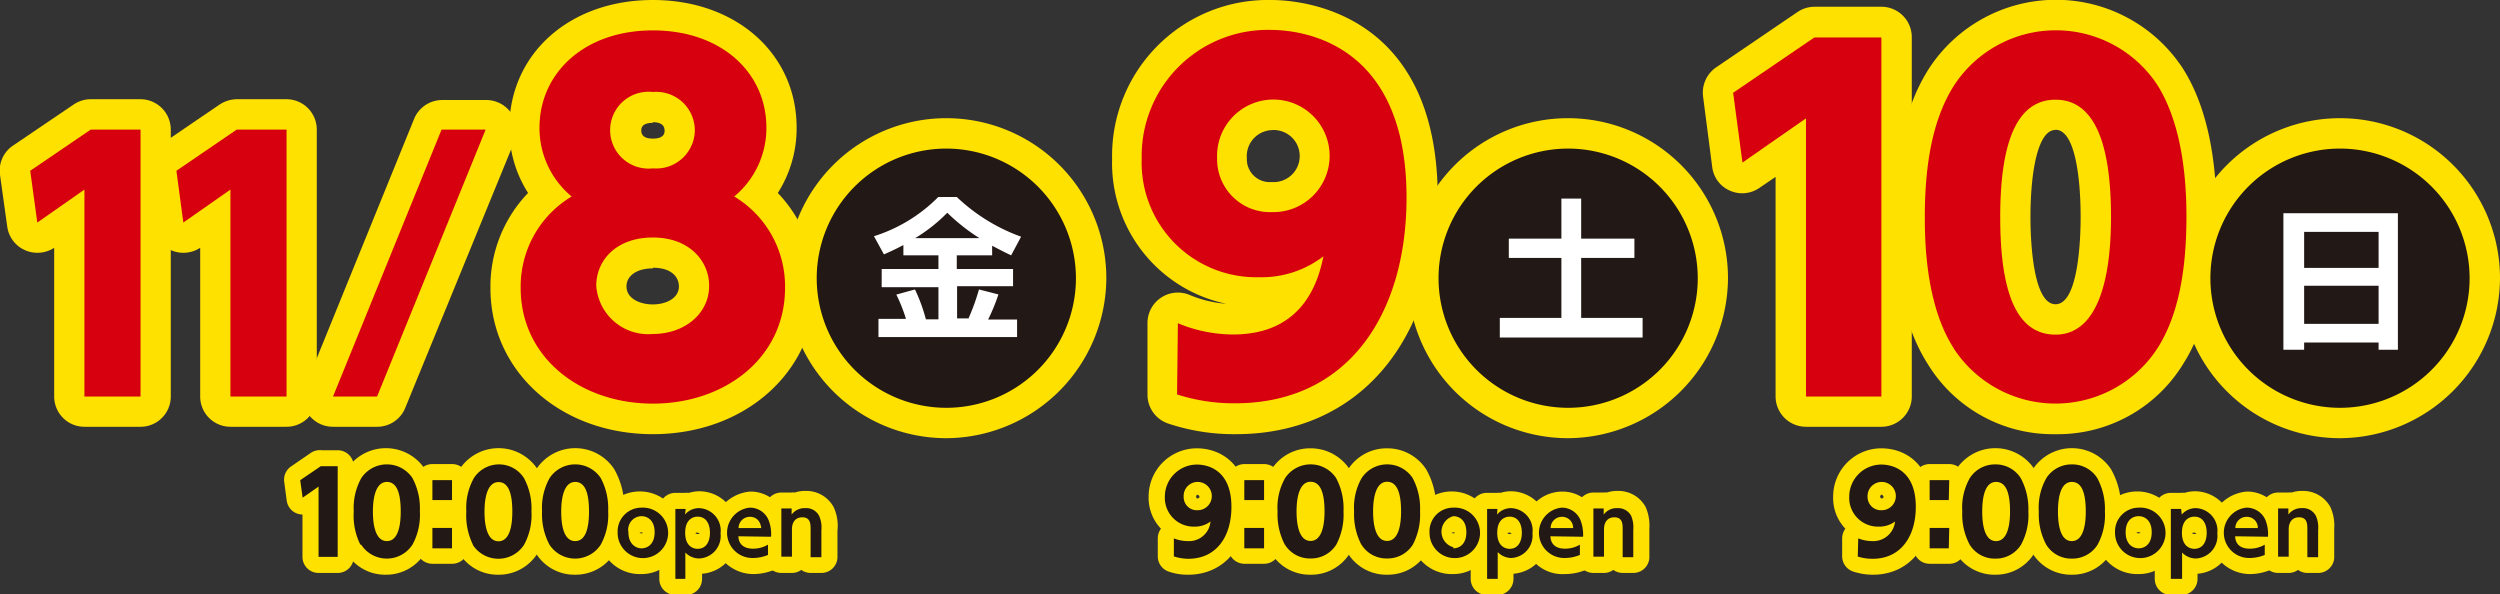
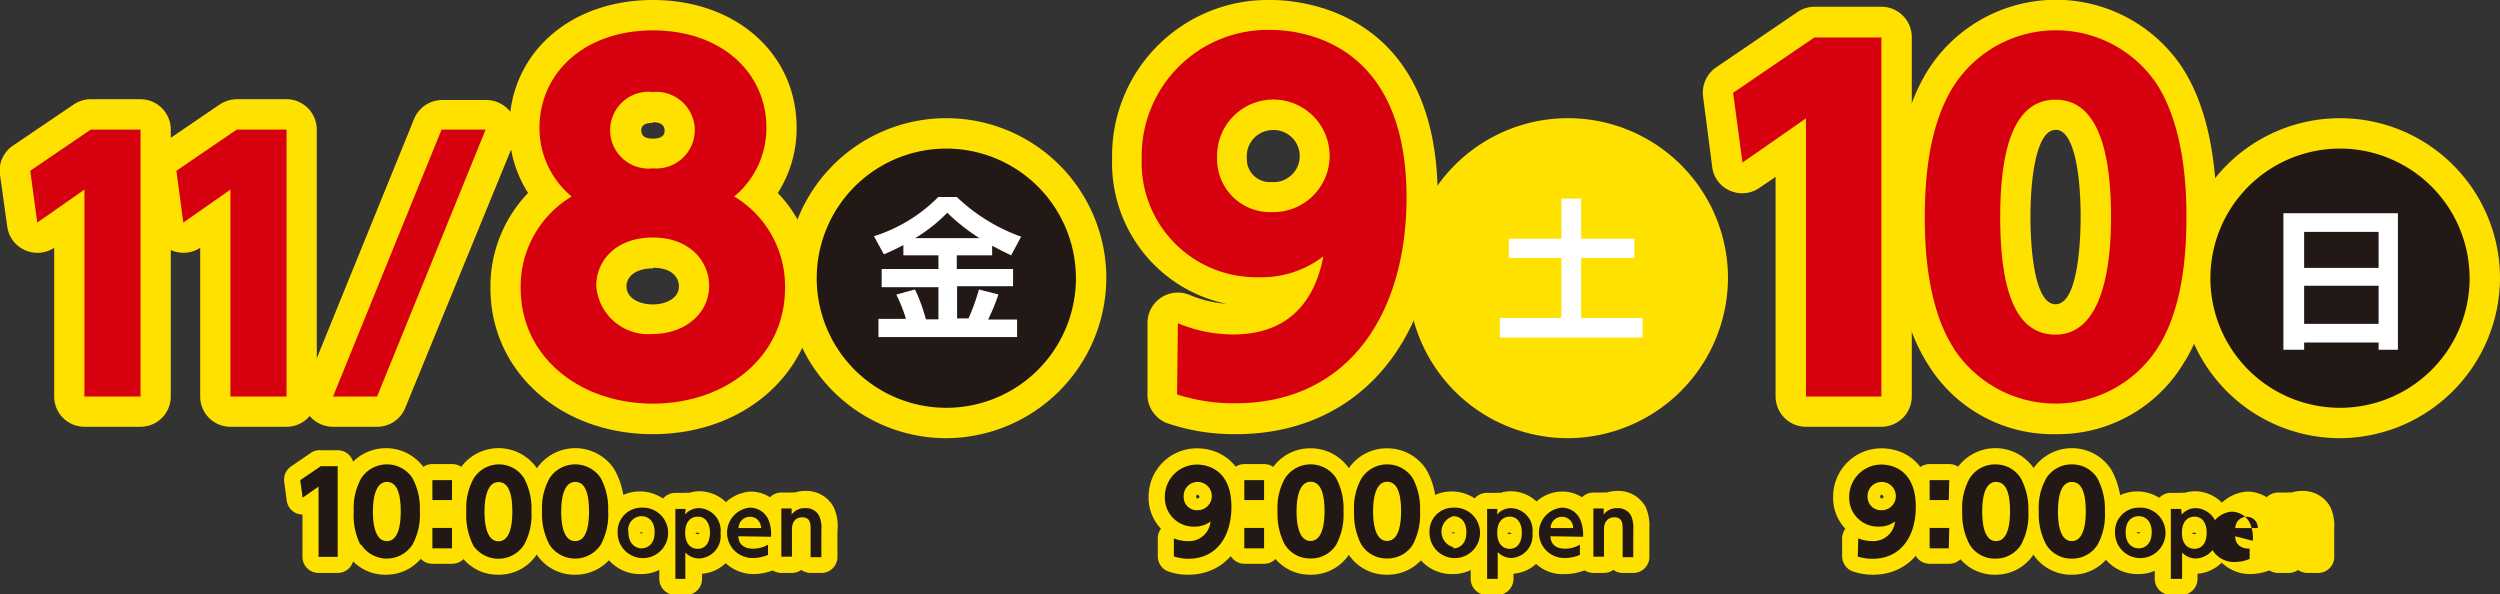
<svg xmlns="http://www.w3.org/2000/svg" id="レイヤー_1" data-name="レイヤー 1" viewBox="0 0 155.47 36.96">
  <rect x="0" y="0" width="155.47" height="36.96" fill="#333333" stroke="none" />
  <defs>
    <style>.cls-1{fill:#ffe100;}.cls-2{fill:#d7000f;}.cls-3{fill:#221815;}.cls-4{fill:#fff;}</style>
  </defs>
  <polygon class="cls-1" points="5.64 8.06 8.74 8.06 8.74 24.66 5.25 24.66 5.25 11.79 2.32 13.84 1.88 10.62 5.64 8.06" />
  <path class="cls-1" d="M8.74,25.54H5.25a1.88,1.88,0,0,1-1.88-1.88V14.41a1.91,1.91,0,0,1-1.81.15A1.88,1.88,0,0,1,.45,13.09L0,9.87a1.87,1.87,0,0,1,.8-1.81L4.58,5.5a1.9,1.9,0,0,1,1.06-.33h3.1a1.89,1.89,0,0,1,1.88,1.89v16.6A1.88,1.88,0,0,1,8.74,25.54ZM6,9.08l.09,0a1.89,1.89,0,0,1,.74.69V8.94H6.22Z" transform="translate(0 1)" />
  <polygon class="cls-1" points="14.72 8.06 17.82 8.06 17.82 24.66 14.33 24.66 14.33 11.79 11.4 13.84 10.97 10.62 14.72 8.06" />
  <path class="cls-1" d="M17.82,25.54H14.33a1.88,1.88,0,0,1-1.88-1.88V14.41a1.91,1.91,0,0,1-1.81.15,1.88,1.88,0,0,1-1.11-1.47L9.1,9.87a1.87,1.87,0,0,1,.8-1.81L13.66,5.5a2,2,0,0,1,1.06-.33h3.1A1.89,1.89,0,0,1,19.7,7.06v16.6A1.88,1.88,0,0,1,17.82,25.54ZM15.11,9.08l.09,0a1.89,1.89,0,0,1,.74.69V8.94H15.3Z" transform="translate(0 1)" />
  <polygon class="cls-1" points="30.2 8.06 23.45 24.66 20.71 24.66 27.46 8.06 30.2 8.06" />
  <path class="cls-1" d="M23.45,25.54H20.71a1.89,1.89,0,0,1-1.57-.83A1.87,1.87,0,0,1,19,23l6.75-16.6a1.89,1.89,0,0,1,1.75-1.18H30.2A1.9,1.9,0,0,1,31.77,6,1.87,1.87,0,0,1,32,7.77L25.2,24.37A1.88,1.88,0,0,1,23.45,25.54Z" transform="translate(0 1)" />
  <path class="cls-1" d="M48.82,16.91c0,4.33-3.72,7.19-8.22,7.19s-8.22-2.86-8.22-7.19a6.52,6.52,0,0,1,3.17-5.69,5.52,5.52,0,0,1-2-4.28c0-3.39,2.78-6.05,7.05-6.05s7.06,2.63,7.06,6.05a5.52,5.52,0,0,1-2,4.28,6.51,6.51,0,0,1,3.16,5.69m-4.72-.14c0-1.53-1.22-3-3.5-3s-3.52,1.42-3.52,3a3.24,3.24,0,0,0,3.52,3c1.92,0,3.5-1.22,3.5-3m-.89-9.69A2.4,2.4,0,0,0,40.6,4.72a2.39,2.39,0,1,0,0,4.75,2.4,2.4,0,0,0,2.61-2.39" transform="translate(0 1)" />
  <path class="cls-1" d="M40.6,26c-5.76,0-10.1-3.91-10.1-9.08A8.39,8.39,0,0,1,32.84,11a7.46,7.46,0,0,1-1.17-4C31.67,2.34,35.42-1,40.6-1s8.94,3.34,8.94,7.94A7.46,7.46,0,0,1,48.37,11a8.43,8.43,0,0,1,2.34,5.92C50.71,22.08,46.37,26,40.6,26Zm0-23.22c-3,0-5.17,1.71-5.17,4.17a3.7,3.7,0,0,0,1.3,2.81,1.88,1.88,0,0,1-.2,3.07,4.64,4.64,0,0,0-2.26,4.09c0,3.48,3.19,5.31,6.33,5.31s6.34-1.83,6.34-5.31a4.63,4.63,0,0,0-2.27-4.09,1.89,1.89,0,0,1-.2-3.07,3.66,3.66,0,0,0,1.3-2.81C45.77,4.48,43.65,2.77,40.6,2.77Zm0,18.91a5.13,5.13,0,0,1-5.41-4.91c0-2.78,2.33-4.88,5.41-4.88A5,5,0,0,1,46,16.77C46,19.57,43.67,21.68,40.6,21.68Zm0-6c-1,0-1.64.46-1.64,1.12,0,1.49,3.26,1.5,3.26,0C42.22,16.26,41.8,15.65,40.6,15.65Zm0-4.3a4.29,4.29,0,0,1-4.49-4.27A4.23,4.23,0,0,1,40.6,2.83a4.27,4.27,0,1,1,0,8.52Zm0-4.75c-.72,0-.72.36-.72.48,0,.33.24.5.72.5.73,0,.73-.38.73-.5C41.33,6.66,40.88,6.6,40.6,6.6Z" transform="translate(0 1)" />
  <path class="cls-1" d="M66.91,16.3a8.06,8.06,0,1,1-8.06-8.06,8.07,8.07,0,0,1,8.06,8.06" transform="translate(0 1)" />
  <path class="cls-1" d="M58.85,26.25A9.95,9.95,0,1,1,68.8,16.3,10,10,0,0,1,58.85,26.25Zm0-16.13A6.18,6.18,0,1,0,65,16.3,6.19,6.19,0,0,0,58.85,10.12Z" transform="translate(0 1)" />
  <path class="cls-1" d="M73.25,19.1a8.93,8.93,0,0,0,3.44.7c4.36,0,5.3-3.31,5.61-4.86a6.31,6.31,0,0,1-4,1.3A7.13,7.13,0,0,1,71,8.86a7.84,7.84,0,0,1,8-8c2.14,0,8.47.89,8.47,10.42,0,7.19-3.58,12.8-10.66,12.8a11.54,11.54,0,0,1-3.61-.55Zm5.86-6.91a3.5,3.5,0,1,0-3.42-3.36,3.29,3.29,0,0,0,3.42,3.36" transform="translate(0 1)" />
  <path class="cls-1" d="M76.86,26a12.87,12.87,0,0,1-4.18-.65,1.89,1.89,0,0,1-1.32-1.79V19.1A1.89,1.89,0,0,1,74,17.35a7.17,7.17,0,0,0,2.25.54,8.94,8.94,0,0,1-7.09-9A9.69,9.69,0,0,1,79.05-1c1.73,0,10.36.59,10.36,12.3C89.41,20.22,84.48,26,76.86,26Zm-1.73-3.91a10.33,10.33,0,0,0,1.73.14c8.14,0,8.78-8.36,8.78-10.92,0-7.42-4.13-8.53-6.59-8.53a5.93,5.93,0,0,0-6.17,6.09,5.27,5.27,0,0,0,5.39,5.5,4.47,4.47,0,0,0,2.06-.42,5.56,5.56,0,0,1-1.22.13,5.15,5.15,0,0,1-5.3-5.24,5.41,5.41,0,1,1,10.82-.09,5.11,5.11,0,0,1-2.25,4.31,2,2,0,0,1,1,.31,1.89,1.89,0,0,1,.82,1.94c-1.09,5.55-5.14,6.38-7.46,6.38a10.25,10.25,0,0,1-1.56-.12Zm4-15a1.62,1.62,0,0,0-1.59,1.76,1.42,1.42,0,0,0,1.54,1.47,1.62,1.62,0,1,0,0-3.23Z" transform="translate(0 1)" />
  <path class="cls-1" d="M105.58,16.3a8.06,8.06,0,1,1-8.06-8.06,8.07,8.07,0,0,1,8.06,8.06" transform="translate(0 1)" />
  <path class="cls-1" d="M97.52,26.25a9.95,9.95,0,1,1,9.94-9.95A10,10,0,0,1,97.52,26.25Zm0-16.13a6.18,6.18,0,1,0,6.18,6.18A6.19,6.19,0,0,0,97.52,10.12Z" transform="translate(0 1)" />
  <polygon class="cls-1" points="112.83 2.33 117 2.33 117 24.66 112.31 24.66 112.31 7.36 108.36 10.11 107.78 5.77 112.83 2.33" />
  <path class="cls-1" d="M117,25.54h-4.69a1.89,1.89,0,0,1-1.89-1.88V10l-1,.68a1.87,1.87,0,0,1-1.83.18,1.84,1.84,0,0,1-1.11-1.47L105.91,5a1.91,1.91,0,0,1,.81-1.81l5.06-3.44a1.9,1.9,0,0,1,1.06-.33H117a1.89,1.89,0,0,1,1.89,1.89V23.66A1.89,1.89,0,0,1,117,25.54Zm-2.81-3.77h.93V3.21h-1.7L109.8,5.67l0,.12,1.41-1a1.88,1.88,0,0,1,3,1.55Z" transform="translate(0 1)" />
  <path class="cls-1" d="M121.5,20.66c-1.72-2.67-1.8-6.53-1.8-8.17,0-3.94.72-6.49,1.86-8.24a7.56,7.56,0,0,1,12.58,0c1.66,2.61,1.83,6.28,1.83,8.22,0,3.25-.47,6.11-1.81,8.2a7.56,7.56,0,0,1-12.66,0m9.78-8.17c0-4.52-1-7.3-3.45-7.3-2.64,0-3.44,3.19-3.44,7.3,0,4.53.94,7.31,3.44,7.31s3.45-3.14,3.45-7.31" transform="translate(0 1)" />
  <path class="cls-1" d="M127.83,26a9.11,9.11,0,0,1-7.92-4.32c-1.41-2.19-2.1-5.19-2.1-9.18s.71-7,2.17-9.27a9.43,9.43,0,0,1,15.75,0c1.41,2.2,2.12,5.31,2.12,9.22s-.68,7-2.1,9.21A9.13,9.13,0,0,1,127.83,26Zm0-23.22a5.42,5.42,0,0,0-4.68,2.48c-1.06,1.63-1.57,4-1.57,7.24s.51,5.6,1.5,7.15h0a5.3,5.3,0,0,0,4.74,2.57,5.41,5.41,0,0,0,4.75-2.55c1-1.59,1.5-3.93,1.5-7.18s-.51-5.61-1.53-7.2A5.42,5.42,0,0,0,127.83,2.77Zm0,18.91c-3.53,0-5.33-3.09-5.33-9.19,0-4.19.93-9.19,5.33-9.19,2.43,0,5.33,1.6,5.33,9.19C133.16,18.59,131.37,21.68,127.83,21.68Zm0-14.61c-1.15,0-1.56,2.8-1.56,5.42,0,1.27.12,5.42,1.56,5.42s1.56-4.15,1.56-5.42C129.39,9.87,129,7.07,127.83,7.07Z" transform="translate(0 1)" />
  <path class="cls-1" d="M153.58,16.3a8.06,8.06,0,1,1-8.06-8.06,8.07,8.07,0,0,1,8.06,8.06" transform="translate(0 1)" />
  <path class="cls-1" d="M145.52,26.25a9.95,9.95,0,1,1,9.95-9.95A10,10,0,0,1,145.52,26.25Zm0-16.13a6.18,6.18,0,1,0,6.18,6.18A6.2,6.2,0,0,0,145.52,10.12Z" transform="translate(0 1)" />
-   <path class="cls-1" d="M56.18,14.24c-.51.27-.87.43-1.21.58l-.62-1.13a9.73,9.73,0,0,0,4-2.44H59.5a11.41,11.41,0,0,0,4,2.47l-.62,1.16c-.24-.12-.51-.24-1.18-.6v.6h-2.2v.85H63V16.8H59.52v2h.71A13.6,13.6,0,0,0,60.88,17l1.21.31a12.07,12.07,0,0,1-.64,1.56h1.8v1.09H54.63V18.83h1.71a9.84,9.84,0,0,0-.6-1.51L56.9,17a10.53,10.53,0,0,1,.68,1.86h.78v-2H54.83V15.73h3.53v-.85H56.18Zm4.73-.43a12.07,12.07,0,0,1-2-1.58,10,10,0,0,1-2,1.58Z" transform="translate(0 1)" />
  <path class="cls-1" d="M63.25,21.8H54.63a1.89,1.89,0,0,1-1.89-1.88V18.83a1.88,1.88,0,0,1,.41-1.16,2,2,0,0,1-.21-.87V15.73a1.91,1.91,0,0,1,.08-.54l-.32-.6A1.84,1.84,0,0,1,52.59,13a1.91,1.91,0,0,1,1.13-1.11A7.79,7.79,0,0,0,57,10a1.91,1.91,0,0,1,1.37-.58H59.5a1.86,1.86,0,0,1,1.3.52A9.51,9.51,0,0,0,64.17,12a1.87,1.87,0,0,1,1,2.65l-.33.63a1.68,1.68,0,0,1,.07.5V16.8a1.91,1.91,0,0,1-.2.86,1.85,1.85,0,0,1,.41,1.17v1.09A1.88,1.88,0,0,1,63.25,21.8Z" transform="translate(0 1)" />
  <polygon class="cls-1" points="97.1 12.35 98.33 12.35 98.33 14.84 101.64 14.84 101.64 16.04 98.33 16.04 98.33 19.77 102.15 19.77 102.15 20.99 93.27 20.99 93.27 19.77 97.1 19.77 97.1 16.04 93.83 16.04 93.83 14.84 97.1 14.84 97.1 12.35" />
  <path class="cls-1" d="M102.15,21.88H93.27A1.89,1.89,0,0,1,91.38,20V18.78a1.88,1.88,0,0,1,1.89-1.89h.23A1.89,1.89,0,0,1,92,15v-1.2A1.88,1.88,0,0,1,93.83,12h1.38v-.61A1.89,1.89,0,0,1,97.1,9.47h1.23a1.89,1.89,0,0,1,1.89,1.88V12h1.43a1.88,1.88,0,0,1,1.88,1.88V15A1.89,1.89,0,0,1,102,16.89h.17A1.88,1.88,0,0,1,104,18.78V20A1.89,1.89,0,0,1,102.15,21.88Z" transform="translate(0 1)" />
  <path class="cls-1" d="M147.92,20.75V20.3h-4.63v.45H142V12.26h7.12v8.49Zm-4.63-5.09h4.63V13.42h-4.63Zm0,3.48h4.63V16.77h-4.63Z" transform="translate(0 1)" />
-   <path class="cls-1" d="M149.16,22.63h-1.24a1.87,1.87,0,0,1-1.22-.45h-2.19a1.89,1.89,0,0,1-1.22.45H142a1.88,1.88,0,0,1-1.88-1.88V12.26A1.88,1.88,0,0,1,142,10.38h7.12a1.89,1.89,0,0,1,1.89,1.88v8.49A1.89,1.89,0,0,1,149.16,22.63Z" transform="translate(0 1)" />
  <polygon class="cls-2" points="5.64 8.06 8.74 8.06 8.74 24.66 5.25 24.66 5.25 11.79 2.32 13.84 1.88 10.62 5.64 8.06" />
  <polygon class="cls-2" points="14.72 8.06 17.82 8.06 17.82 24.66 14.33 24.66 14.33 11.79 11.4 13.84 10.97 10.62 14.72 8.06" />
  <polygon class="cls-2" points="30.2 8.06 23.45 24.66 20.71 24.66 27.46 8.06 30.2 8.06" />
  <path class="cls-2" d="M48.82,16.91c0,4.33-3.72,7.19-8.22,7.19s-8.22-2.86-8.22-7.19a6.52,6.52,0,0,1,3.17-5.69,5.52,5.52,0,0,1-2-4.28c0-3.39,2.78-6.05,7.05-6.05s7.06,2.63,7.06,6.05a5.52,5.52,0,0,1-2,4.28,6.51,6.51,0,0,1,3.16,5.69m-4.72-.14c0-1.53-1.22-3-3.5-3s-3.52,1.42-3.52,3a3.24,3.24,0,0,0,3.52,3c1.92,0,3.5-1.22,3.5-3m-.89-9.69A2.4,2.4,0,0,0,40.6,4.72a2.39,2.39,0,1,0,0,4.75,2.4,2.4,0,0,0,2.61-2.39" transform="translate(0 1)" />
  <path class="cls-3" d="M66.91,16.3a8.06,8.06,0,1,1-8.06-8.06,8.07,8.07,0,0,1,8.06,8.06" transform="translate(0 1)" />
  <path class="cls-2" d="M73.25,19.1a8.93,8.93,0,0,0,3.44.7c4.36,0,5.3-3.31,5.61-4.86a6.31,6.31,0,0,1-4,1.3A7.13,7.13,0,0,1,71,8.86a7.84,7.84,0,0,1,8-8c2.14,0,8.47.89,8.47,10.42,0,7.19-3.58,12.8-10.66,12.8a11.54,11.54,0,0,1-3.61-.55Zm5.86-6.91a3.5,3.5,0,1,0-3.42-3.36,3.29,3.29,0,0,0,3.42,3.36" transform="translate(0 1)" />
-   <path class="cls-3" d="M105.58,16.3a8.06,8.06,0,1,1-8.06-8.06,8.07,8.07,0,0,1,8.06,8.06" transform="translate(0 1)" />
  <polygon class="cls-2" points="112.83 2.33 117 2.33 117 24.66 112.31 24.66 112.31 7.36 108.36 10.11 107.78 5.77 112.83 2.33" />
  <path class="cls-2" d="M121.5,20.66c-1.72-2.67-1.8-6.53-1.8-8.17,0-3.94.72-6.49,1.86-8.24a7.56,7.56,0,0,1,12.58,0c1.66,2.61,1.83,6.28,1.83,8.22,0,3.25-.47,6.11-1.81,8.2a7.56,7.56,0,0,1-12.66,0m9.78-8.17c0-4.52-1-7.3-3.45-7.3-2.64,0-3.44,3.19-3.44,7.3,0,4.53.94,7.31,3.44,7.31s3.45-3.14,3.45-7.31" transform="translate(0 1)" />
  <path class="cls-3" d="M153.58,16.3a8.06,8.06,0,1,1-8.06-8.06,8.07,8.07,0,0,1,8.06,8.06" transform="translate(0 1)" />
  <path class="cls-4" d="M56.18,14.24c-.51.27-.87.43-1.21.58l-.62-1.13a9.73,9.73,0,0,0,4-2.44H59.5a11.41,11.41,0,0,0,4,2.47l-.62,1.16c-.24-.12-.51-.24-1.18-.6v.6h-2.2v.85H63V16.8H59.52v2h.71A13.6,13.6,0,0,0,60.88,17l1.21.31a12.07,12.07,0,0,1-.64,1.56h1.8v1.09H54.63V18.83h1.71a9.84,9.84,0,0,0-.6-1.51L56.9,17a10.53,10.53,0,0,1,.68,1.86h.78v-2H54.83V15.73h3.53v-.85H56.18Zm4.73-.43a12.07,12.07,0,0,1-2-1.58,10,10,0,0,1-2,1.58Z" transform="translate(0 1)" />
  <polygon class="cls-4" points="97.1 12.35 98.33 12.35 98.33 14.84 101.64 14.84 101.64 16.04 98.33 16.04 98.33 19.77 102.15 19.77 102.15 20.99 93.27 20.99 93.27 19.77 97.1 19.77 97.1 16.04 93.83 16.04 93.83 14.84 97.1 14.84 97.1 12.35" />
  <path class="cls-4" d="M147.92,20.75V20.3h-4.63v.45H142V12.26h7.12v8.49Zm-4.63-5.09h4.63V13.42h-4.63Zm0,3.48h4.63V16.77h-4.63Z" transform="translate(0 1)" />
  <path class="cls-1" d="M73,32.48a2.35,2.35,0,0,0,.87.17,1.34,1.34,0,0,0,1.41-1.22,1.6,1.6,0,0,1-1,.32,1.79,1.79,0,0,1-1.84-1.86,2,2,0,0,1,2-2c.54,0,2.14.23,2.14,2.63,0,1.81-.9,3.23-2.69,3.23A2.89,2.89,0,0,1,73,33.6Zm1.48-1.75a.88.88,0,1,0,0-1.76.87.87,0,0,0-.87.91.82.82,0,0,0,.86.85" transform="translate(0 1)" />
  <path class="cls-1" d="M73.89,34.74a3.6,3.6,0,0,1-1.2-.19A1,1,0,0,1,72,33.6V32.48a1,1,0,0,1,.2-.6,2.78,2.78,0,0,1-.77-2,3,3,0,0,1,3-3c1.45,0,3.14.95,3.14,3.63C77.58,33,76.1,34.74,73.89,34.74ZM74.46,30v0a.16.16,0,0,0,.14-.09.19.19,0,0,0-.14-.15h0a.17.17,0,0,0-.08.13A.12.12,0,0,0,74.46,30Z" transform="translate(0 1)" />
  <path class="cls-1" d="M78.61,30.1H77.38V28.86h1.23Zm0,3H77.38V31.83h1.23Z" transform="translate(0 1)" />
  <path class="cls-1" d="M78.61,34.06H77.39a1,1,0,0,1-1-1V31.83a1,1,0,0,1,.49-.87,1,1,0,0,1-.49-.86V28.86a1,1,0,0,1,1-1h1.22a1,1,0,0,1,1,1V30.1a1,1,0,0,1-.49.86,1,1,0,0,1,.49.87v1.23A1,1,0,0,1,78.61,34.06Z" transform="translate(0 1)" />
  <path class="cls-1" d="M79.9,32.87a4.07,4.07,0,0,1-.45-2.06,3.7,3.7,0,0,1,.47-2.08,1.9,1.9,0,0,1,3.17,0,4,4,0,0,1,.46,2.07,4,4,0,0,1-.45,2.07,1.85,1.85,0,0,1-1.6.86,1.83,1.83,0,0,1-1.6-.87m2.47-2.06c0-1.14-.25-1.84-.87-1.84s-.87.8-.87,1.84.24,1.84.87,1.84.87-.79.87-1.84" transform="translate(0 1)" />
  <path class="cls-1" d="M81.5,34.74a2.82,2.82,0,0,1-2.44-1.33,4.76,4.76,0,0,1-.61-2.6,4.81,4.81,0,0,1,.63-2.63,2.85,2.85,0,0,1,2.42-1.3,2.89,2.89,0,0,1,2.44,1.32,4.83,4.83,0,0,1,.61,2.61,4.74,4.74,0,0,1-.61,2.6A2.82,2.82,0,0,1,81.5,34.74Z" transform="translate(0 1)" />
  <path class="cls-1" d="M84.66,32.87a4.07,4.07,0,0,1-.45-2.06,3.7,3.7,0,0,1,.47-2.08,1.9,1.9,0,0,1,3.17,0,4,4,0,0,1,.46,2.07,4,4,0,0,1-.45,2.07,1.85,1.85,0,0,1-1.6.86,1.83,1.83,0,0,1-1.6-.87m2.47-2.06c0-1.14-.25-1.84-.87-1.84s-.87.8-.87,1.84.24,1.84.87,1.84.87-.79.87-1.84" transform="translate(0 1)" />
  <path class="cls-1" d="M86.26,34.74a2.82,2.82,0,0,1-2.44-1.33,4.74,4.74,0,0,1-.61-2.6,4.78,4.78,0,0,1,.63-2.63,2.85,2.85,0,0,1,2.42-1.3A2.89,2.89,0,0,1,88.7,28.2a4.83,4.83,0,0,1,.61,2.61,4.74,4.74,0,0,1-.61,2.6A2.82,2.82,0,0,1,86.26,34.74Z" transform="translate(0 1)" />
  <path class="cls-1" d="M90.38,30.57a1.57,1.57,0,1,1-1.48,1.56,1.47,1.47,0,0,1,1.48-1.56m0,2.53c.33,0,.81-.21.81-1s-.48-1-.81-1a1,1,0,0,0,0,1.93" transform="translate(0 1)" />
  <path class="cls-1" d="M90.38,34.7a2.57,2.57,0,1,1,2.47-2.57A2.47,2.47,0,0,1,90.38,34.7Zm.19-2.47Zm-.3-.09a.22.22,0,0,0,.22,0A.2.2,0,0,0,90.27,32.14Z" transform="translate(0 1)" />
  <path class="cls-1" d="M93.1,31a1.13,1.13,0,0,1,.89-.4,1.39,1.39,0,0,1,1.31,1.57A1.39,1.39,0,0,1,94,33.7a1.17,1.17,0,0,1-.86-.37V35h-.66V30.65h.64Zm.78,2.13c.52,0,.76-.44.76-1s-.24-1-.76-1c-.25,0-.77.14-.77,1s.52,1,.77,1" transform="translate(0 1)" />
  <path class="cls-1" d="M93.12,36h-.66a1,1,0,0,1-1-1V30.65a1,1,0,0,1,1-1h.64a.75.75,0,0,1,.21,0,2.22,2.22,0,0,1,.68-.1,2.37,2.37,0,0,1,2.31,2.57,2.38,2.38,0,0,1-2.18,2.56V35A1,1,0,0,1,93.12,36Zm1-3.7h0Zm-.36-.12a.25.25,0,0,0,.24,0A.23.23,0,0,0,93.76,32.14Zm.36-.13Z" transform="translate(0 1)" />
  <path class="cls-1" d="M96.42,32.35c0,.19.07.77.9.77a1.75,1.75,0,0,0,.93-.25v.64a2.43,2.43,0,0,1-1,.19,1.57,1.57,0,0,1-.15-3.13,1.25,1.25,0,0,1,1.2.81,2.55,2.55,0,0,1,.15,1Zm1.41-.51a.68.68,0,0,0-.7-.7.7.7,0,0,0-.7.7Z" transform="translate(0 1)" />
  <path class="cls-1" d="M97.29,34.7a2.4,2.4,0,0,1-2.53-2.54,2.41,2.41,0,0,1,2.38-2.59A2.26,2.26,0,0,1,99.27,31a3.45,3.45,0,0,1,.22,1.37,1,1,0,0,1-.24.62v.52a1,1,0,0,1-.63.93A3.4,3.4,0,0,1,97.29,34.7Z" transform="translate(0 1)" />
  <path class="cls-1" d="M99.09,33.62v-3h.64V31a1,1,0,0,1,.85-.4.92.92,0,0,1,.86.48,1.94,1.94,0,0,1,.13.9v1.67h-.66V31.93c0-.33,0-.76-.52-.76-.08,0-.64,0-.64.76v1.69Z" transform="translate(0 1)" />
  <path class="cls-1" d="M101.57,34.63h-.66a1,1,0,0,1-.58-.19,1,1,0,0,1-.58.19h-.66a1,1,0,0,1-1-1v-3a1,1,0,0,1,1-1h.64a.62.62,0,0,1,.19,0,2.08,2.08,0,0,1,.66-.1,1.93,1.93,0,0,1,1.76,1,2.88,2.88,0,0,1,.23,1.34v1.68A1,1,0,0,1,101.57,34.63Z" transform="translate(0 1)" />
  <path class="cls-3" d="M73,32.48a2.35,2.35,0,0,0,.87.17,1.34,1.34,0,0,0,1.41-1.22,1.6,1.6,0,0,1-1,.32,1.79,1.79,0,0,1-1.84-1.86,2,2,0,0,1,2-2c.54,0,2.14.23,2.14,2.63,0,1.81-.9,3.23-2.69,3.23A2.89,2.89,0,0,1,73,33.6Zm1.48-1.75a.88.88,0,1,0,0-1.76.87.87,0,0,0-.87.91.82.82,0,0,0,.86.85" transform="translate(0 1)" />
  <path class="cls-3" d="M78.61,30.1H77.38V28.86h1.23Zm0,3H77.38V31.83h1.23Z" transform="translate(0 1)" />
  <path class="cls-3" d="M79.9,32.87a4.07,4.07,0,0,1-.45-2.06,3.7,3.7,0,0,1,.47-2.08,1.9,1.9,0,0,1,3.17,0,4,4,0,0,1,.46,2.07,4,4,0,0,1-.45,2.07,1.85,1.85,0,0,1-1.6.86,1.83,1.83,0,0,1-1.6-.87m2.47-2.06c0-1.14-.25-1.84-.87-1.84s-.87.8-.87,1.84.24,1.84.87,1.84.87-.79.87-1.84" transform="translate(0 1)" />
  <path class="cls-3" d="M84.66,32.87a4.07,4.07,0,0,1-.45-2.06,3.7,3.7,0,0,1,.47-2.08,1.9,1.9,0,0,1,3.17,0,4,4,0,0,1,.46,2.07,4,4,0,0,1-.45,2.07,1.85,1.85,0,0,1-1.6.86,1.83,1.83,0,0,1-1.6-.87m2.47-2.06c0-1.14-.25-1.84-.87-1.84s-.87.8-.87,1.84.24,1.84.87,1.84.87-.79.87-1.84" transform="translate(0 1)" />
  <path class="cls-3" d="M90.38,30.57a1.57,1.57,0,1,1-1.48,1.56,1.47,1.47,0,0,1,1.48-1.56m0,2.53c.33,0,.81-.21.81-1s-.48-1-.81-1a1,1,0,0,0,0,1.93" transform="translate(0 1)" />
  <path class="cls-3" d="M93.1,31a1.13,1.13,0,0,1,.89-.4,1.39,1.39,0,0,1,1.31,1.57A1.39,1.39,0,0,1,94,33.7a1.17,1.17,0,0,1-.86-.37V35h-.66V30.65h.64Zm.78,2.13c.52,0,.76-.44.76-1s-.24-1-.76-1c-.25,0-.77.14-.77,1s.52,1,.77,1" transform="translate(0 1)" />
  <path class="cls-3" d="M96.42,32.35c0,.19.07.77.9.77a1.75,1.75,0,0,0,.93-.25v.64a2.43,2.43,0,0,1-1,.19,1.57,1.57,0,0,1-.15-3.13,1.25,1.25,0,0,1,1.2.81,2.55,2.55,0,0,1,.15,1Zm1.41-.51a.68.68,0,0,0-.7-.7.7.7,0,0,0-.7.7Z" transform="translate(0 1)" />
  <path class="cls-3" d="M99.09,33.62v-3h.64V31a1,1,0,0,1,.85-.4.92.92,0,0,1,.86.48,1.94,1.94,0,0,1,.13.9v1.67h-.66V31.93c0-.33,0-.76-.52-.76-.08,0-.64,0-.64.76v1.69Z" transform="translate(0 1)" />
  <path class="cls-1" d="M115.56,32.48a2.38,2.38,0,0,0,.87.17,1.36,1.36,0,0,0,1.42-1.22,1.63,1.63,0,0,1-1,.32A1.79,1.79,0,0,1,115,29.89a2,2,0,0,1,2-2c.54,0,2.14.23,2.14,2.63,0,1.81-.91,3.23-2.69,3.23a3,3,0,0,1-.92-.14ZM117,30.73a.88.88,0,1,0-.86-.85.83.83,0,0,0,.86.85" transform="translate(0 1)" />
  <path class="cls-1" d="M116.48,34.74a3.86,3.86,0,0,1-1.21-.19,1,1,0,0,1-.71-.95V32.48a1,1,0,0,1,.2-.6,2.77,2.77,0,0,1-.76-2,3,3,0,0,1,3-3c1.45,0,3.13.95,3.13,3.63C120.16,33,118.68,34.74,116.48,34.74ZM117,30v0a.14.14,0,0,0,.14-.09.19.19,0,0,0-.14-.15h0a.17.17,0,0,0-.08.13A.15.15,0,0,0,117,30Z" transform="translate(0 1)" />
  <path class="cls-1" d="M121.19,30.1H120V28.86h1.22Zm0,3H120V31.83h1.22Z" transform="translate(0 1)" />
  <path class="cls-1" d="M121.19,34.06H120a1,1,0,0,1-1-1V31.83a1,1,0,0,1,.49-.87,1,1,0,0,1-.49-.86V28.86a1,1,0,0,1,1-1h1.22a1,1,0,0,1,1,1V30.1a1,1,0,0,1-.49.86,1,1,0,0,1,.49.87v1.23A1,1,0,0,1,121.19,34.06Z" transform="translate(0 1)" />
  <path class="cls-1" d="M122.49,32.87a4,4,0,0,1-.46-2.06,3.7,3.7,0,0,1,.47-2.08,1.86,1.86,0,0,1,1.58-.85,1.84,1.84,0,0,1,1.59.86,4.05,4.05,0,0,1,.47,2.07,3.85,3.85,0,0,1-.46,2.07,1.85,1.85,0,0,1-1.6.86,1.83,1.83,0,0,1-1.59-.87M125,30.81c0-1.14-.24-1.84-.87-1.84s-.86.8-.86,1.84.23,1.84.86,1.84.87-.79.87-1.84" transform="translate(0 1)" />
  <path class="cls-1" d="M124.08,34.74a2.82,2.82,0,0,1-2.44-1.33,4.76,4.76,0,0,1-.61-2.6,4.81,4.81,0,0,1,.63-2.63,2.91,2.91,0,0,1,4.86,0,4.82,4.82,0,0,1,.62,2.61,4.65,4.65,0,0,1-.62,2.6A2.81,2.81,0,0,1,124.08,34.74Z" transform="translate(0 1)" />
  <path class="cls-1" d="M127.25,32.87a4,4,0,0,1-.46-2.06,3.7,3.7,0,0,1,.47-2.08,1.86,1.86,0,0,1,1.58-.85,1.84,1.84,0,0,1,1.59.86,4.05,4.05,0,0,1,.47,2.07,3.85,3.85,0,0,1-.46,2.07,1.85,1.85,0,0,1-1.6.86,1.83,1.83,0,0,1-1.59-.87m2.46-2.06c0-1.14-.24-1.84-.87-1.84s-.86.8-.86,1.84.23,1.84.86,1.84.87-.79.87-1.84" transform="translate(0 1)" />
  <path class="cls-1" d="M128.84,34.74a2.82,2.82,0,0,1-2.44-1.33,4.74,4.74,0,0,1-.61-2.6,4.78,4.78,0,0,1,.63-2.63,2.91,2.91,0,0,1,4.86,0,4.82,4.82,0,0,1,.62,2.61,4.65,4.65,0,0,1-.62,2.6A2.81,2.81,0,0,1,128.84,34.74Z" transform="translate(0 1)" />
  <path class="cls-1" d="M133,30.57a1.57,1.57,0,1,1-1.47,1.56A1.48,1.48,0,0,1,133,30.57m0,2.53c.33,0,.81-.21.81-1s-.48-1-.81-1-.81.2-.81,1,.5,1,.81,1" transform="translate(0 1)" />
  <path class="cls-1" d="M133,34.7a2.57,2.57,0,1,1,2.48-2.57A2.46,2.46,0,0,1,133,34.7Zm.2-2.47Zm-.31-.09a.22.22,0,0,0,.22,0A.2.2,0,0,0,132.85,32.14Z" transform="translate(0 1)" />
  <path class="cls-1" d="M135.68,31a1.13,1.13,0,0,1,.89-.4,1.4,1.4,0,0,1,1.32,1.57,1.4,1.4,0,0,1-1.32,1.56,1.18,1.18,0,0,1-.87-.37V35H135V30.65h.64Zm.78,2.13c.53,0,.77-.44.77-1s-.24-1-.77-1c-.25,0-.77.14-.77,1s.52,1,.77,1" transform="translate(0 1)" />
  <path class="cls-1" d="M135.7,36H135a1,1,0,0,1-1-1V30.65a1,1,0,0,1,1-1h.64a.75.75,0,0,1,.21,0,2.27,2.27,0,0,1,.68-.1,2.38,2.38,0,0,1,2.32,2.57,2.38,2.38,0,0,1-2.19,2.56V35A1,1,0,0,1,135.7,36Zm1-3.7h0Zm-.36-.12a.27.27,0,0,0,.25,0A.25.25,0,0,0,136.34,32.14Zm.36-.13Z" transform="translate(0 1)" />
  <path class="cls-1" d="M139,32.35c0,.19.07.77.9.77a1.79,1.79,0,0,0,.94-.25v.64a2.49,2.49,0,0,1-1,.19,1.57,1.57,0,0,1-.15-3.13,1.27,1.27,0,0,1,1.21.81,2.36,2.36,0,0,1,.14,1Zm1.41-.51a.68.68,0,0,0-.7-.7.7.7,0,0,0-.7.7Z" transform="translate(0 1)" />
  <path class="cls-1" d="M139.87,34.7a2.57,2.57,0,0,1-.15-5.13A2.26,2.26,0,0,1,141.85,31a3.28,3.28,0,0,1,.22,1.37,1,1,0,0,1-.23.62v.52a1,1,0,0,1-.64.93A3.4,3.4,0,0,1,139.87,34.7Z" transform="translate(0 1)" />
  <path class="cls-1" d="M141.67,33.62v-3h.64V31a1,1,0,0,1,.85-.4.9.9,0,0,1,.86.48,1.8,1.8,0,0,1,.14.9v1.67h-.67V31.93c0-.33,0-.76-.52-.76-.08,0-.64,0-.64.76v1.69Z" transform="translate(0 1)" />
  <path class="cls-1" d="M144.16,34.63h-.67a1,1,0,0,1-.58-.19,1,1,0,0,1-.58.19h-.66a1,1,0,0,1-1-1v-3a1,1,0,0,1,1-1h.64a.68.68,0,0,1,.2,0,2,2,0,0,1,.65-.1,1.93,1.93,0,0,1,1.76,1,2.76,2.76,0,0,1,.24,1.34v1.68A1,1,0,0,1,144.16,34.63Z" transform="translate(0 1)" />
  <path class="cls-3" d="M115.56,32.48a2.38,2.38,0,0,0,.87.17,1.36,1.36,0,0,0,1.42-1.22,1.63,1.63,0,0,1-1,.32A1.79,1.79,0,0,1,115,29.89a2,2,0,0,1,2-2c.54,0,2.14.23,2.14,2.63,0,1.81-.91,3.23-2.69,3.23a3,3,0,0,1-.92-.14ZM117,30.73a.88.88,0,1,0-.86-.85.83.83,0,0,0,.86.85" transform="translate(0 1)" />
  <path class="cls-3" d="M121.19,30.1H120V28.86h1.22Zm0,3H120V31.83h1.22Z" transform="translate(0 1)" />
  <path class="cls-3" d="M122.49,32.87a4,4,0,0,1-.46-2.06,3.7,3.7,0,0,1,.47-2.08,1.86,1.86,0,0,1,1.58-.85,1.84,1.84,0,0,1,1.59.86,4.05,4.05,0,0,1,.47,2.07,3.85,3.85,0,0,1-.46,2.07,1.85,1.85,0,0,1-1.6.86,1.83,1.83,0,0,1-1.59-.87M125,30.81c0-1.14-.24-1.84-.87-1.84s-.86.8-.86,1.84.23,1.84.86,1.84.87-.79.87-1.84" transform="translate(0 1)" />
  <path class="cls-3" d="M127.25,32.87a4,4,0,0,1-.46-2.06,3.7,3.7,0,0,1,.47-2.08,1.86,1.86,0,0,1,1.58-.85,1.84,1.84,0,0,1,1.59.86,4.05,4.05,0,0,1,.47,2.07,3.85,3.85,0,0,1-.46,2.07,1.85,1.85,0,0,1-1.6.86,1.83,1.83,0,0,1-1.59-.87m2.46-2.06c0-1.14-.24-1.84-.87-1.84s-.86.8-.86,1.84.23,1.84.86,1.84.87-.79.87-1.84" transform="translate(0 1)" />
  <path class="cls-3" d="M133,30.57a1.57,1.57,0,1,1-1.47,1.56A1.48,1.48,0,0,1,133,30.57m0,2.53c.33,0,.81-.21.81-1s-.48-1-.81-1-.81.2-.81,1,.5,1,.81,1" transform="translate(0 1)" />
  <path class="cls-3" d="M135.68,31a1.13,1.13,0,0,1,.89-.4,1.4,1.4,0,0,1,1.32,1.57,1.4,1.4,0,0,1-1.32,1.56,1.18,1.18,0,0,1-.87-.37V35H135V30.65h.64Zm.78,2.13c.53,0,.77-.44.77-1s-.24-1-.77-1c-.25,0-.77.14-.77,1s.52,1,.77,1" transform="translate(0 1)" />
-   <path class="cls-3" d="M139,32.35c0,.19.07.77.9.77a1.79,1.79,0,0,0,.94-.25v.64a2.49,2.49,0,0,1-1,.19,1.57,1.57,0,0,1-.15-3.13,1.27,1.27,0,0,1,1.21.81,2.36,2.36,0,0,1,.14,1Zm1.41-.51a.68.68,0,0,0-.7-.7.7.7,0,0,0-.7.7Z" transform="translate(0 1)" />
-   <path class="cls-3" d="M141.67,33.62v-3h.64V31a1,1,0,0,1,.85-.4.9.9,0,0,1,.86.48,1.8,1.8,0,0,1,.14.9v1.67h-.67V31.93c0-.33,0-.76-.52-.76-.08,0-.64,0-.64.76v1.69Z" transform="translate(0 1)" />
+   <path class="cls-3" d="M139,32.35c0,.19.07.77.9.77v.64a2.49,2.49,0,0,1-1,.19,1.57,1.57,0,0,1-.15-3.13,1.27,1.27,0,0,1,1.21.81,2.36,2.36,0,0,1,.14,1Zm1.41-.51a.68.68,0,0,0-.7-.7.7.7,0,0,0-.7.7Z" transform="translate(0 1)" />
  <polygon class="cls-1" points="19.95 28.99 21 28.99 21 34.63 19.81 34.63 19.81 30.26 18.82 30.95 18.67 29.86 19.95 28.99" />
  <path class="cls-1" d="M21,34.63H19.81a1,1,0,0,1-1-1V31a1.16,1.16,0,0,1-.4-.09,1,1,0,0,1-.58-.78L17.68,29a1,1,0,0,1,.43-1l1.27-.87A1,1,0,0,1,20,27H21a1,1,0,0,1,1,1v5.64A1,1,0,0,1,21,34.63Z" transform="translate(0 1)" />
  <path class="cls-1" d="M22.41,32.87A4,4,0,0,1,22,30.81a3.79,3.79,0,0,1,.47-2.08,1.91,1.91,0,0,1,3.18,0,4,4,0,0,1,.46,2.07,3.85,3.85,0,0,1-.46,2.07,1.9,1.9,0,0,1-3.19,0m2.46-2.06c0-1.14-.24-1.84-.86-1.84s-.87.8-.87,1.84.24,1.84.87,1.84.86-.79.86-1.84" transform="translate(0 1)" />
  <path class="cls-1" d="M24,34.74a2.81,2.81,0,0,1-2.44-1.33,4.65,4.65,0,0,1-.62-2.6,4.78,4.78,0,0,1,.63-2.63,2.91,2.91,0,0,1,4.86,0,4.82,4.82,0,0,1,.62,2.61,4.65,4.65,0,0,1-.62,2.6A2.83,2.83,0,0,1,24,34.74Z" transform="translate(0 1)" />
  <path class="cls-1" d="M28.11,30.1H26.89V28.86h1.22Zm0,3H26.89V31.83h1.22Z" transform="translate(0 1)" />
  <path class="cls-1" d="M28.12,34.06H26.89a1,1,0,0,1-1-1V31.83a1,1,0,0,1,.49-.87,1,1,0,0,1-.49-.86V28.86a1,1,0,0,1,1-1h1.23a1,1,0,0,1,1,1V30.1a1,1,0,0,1-.5.86,1,1,0,0,1,.5.87v1.23A1,1,0,0,1,28.12,34.06Z" transform="translate(0 1)" />
  <path class="cls-1" d="M29.41,32.87A4.1,4.1,0,0,1,29,30.81a3.79,3.79,0,0,1,.47-2.08A1.86,1.86,0,0,1,31,27.88a1.84,1.84,0,0,1,1.59.86,4,4,0,0,1,.46,2.07,3.85,3.85,0,0,1-.46,2.07,1.9,1.9,0,0,1-3.19,0m2.46-2.06c0-1.14-.24-1.84-.86-1.84s-.87.8-.87,1.84.24,1.84.87,1.84.86-.79.86-1.84" transform="translate(0 1)" />
  <path class="cls-1" d="M31,34.74a2.81,2.81,0,0,1-2.44-1.33,4.68,4.68,0,0,1-.62-2.6,4.72,4.72,0,0,1,.64-2.63,2.9,2.9,0,0,1,4.85,0,4.82,4.82,0,0,1,.62,2.61,4.74,4.74,0,0,1-.61,2.6A2.83,2.83,0,0,1,31,34.74Z" transform="translate(0 1)" />
  <path class="cls-1" d="M34.17,32.87a4,4,0,0,1-.46-2.06,3.79,3.79,0,0,1,.47-2.08,1.91,1.91,0,0,1,3.18,0,4,4,0,0,1,.46,2.07,3.85,3.85,0,0,1-.46,2.07,1.9,1.9,0,0,1-3.19,0m2.46-2.06c0-1.14-.24-1.84-.86-1.84s-.87.8-.87,1.84.23,1.84.87,1.84.86-.79.86-1.84" transform="translate(0 1)" />
  <path class="cls-1" d="M35.77,34.74a2.81,2.81,0,0,1-2.44-1.33,4.68,4.68,0,0,1-.62-2.6,4.72,4.72,0,0,1,.64-2.63,2.9,2.9,0,0,1,4.85,0,4.82,4.82,0,0,1,.62,2.61,4.74,4.74,0,0,1-.61,2.6A2.83,2.83,0,0,1,35.77,34.74Z" transform="translate(0 1)" />
  <path class="cls-1" d="M39.89,30.57a1.57,1.57,0,1,1-1.48,1.56,1.48,1.48,0,0,1,1.48-1.56m0,2.53c.33,0,.82-.21.82-1s-.49-1-.81-1a.84.84,0,0,0-.82,1c0,.77.5,1,.81,1" transform="translate(0 1)" />
  <path class="cls-1" d="M39.88,34.7a2.57,2.57,0,1,1,2.48-2.57A2.46,2.46,0,0,1,39.88,34.7Zm.2-2.47Zm-.31-.09a.22.22,0,0,0,.22,0A.2.2,0,0,0,39.77,32.14Z" transform="translate(0 1)" />
  <path class="cls-1" d="M42.6,31a1.13,1.13,0,0,1,.89-.4,1.4,1.4,0,0,1,1.32,1.57,1.4,1.4,0,0,1-1.32,1.56,1.18,1.18,0,0,1-.87-.37V35H42V30.65h.64Zm.78,2.13c.53,0,.77-.44.77-1s-.24-1-.77-1c-.25,0-.77.14-.77,1s.52,1,.77,1" transform="translate(0 1)" />
  <path class="cls-1" d="M42.62,36H42a1,1,0,0,1-1-1V30.65a1,1,0,0,1,1-1h.64a.75.75,0,0,1,.21,0,2.27,2.27,0,0,1,.68-.1,2.38,2.38,0,0,1,2.32,2.57,2.38,2.38,0,0,1-2.19,2.56V35A1,1,0,0,1,42.62,36Zm1-3.7h0Zm-.36-.12a.27.27,0,0,0,.25,0A.25.25,0,0,0,43.26,32.14Zm.36-.13Z" transform="translate(0 1)" />
  <path class="cls-1" d="M45.92,32.35c0,.19.07.77.91.77a1.78,1.78,0,0,0,.93-.25v.64a2.43,2.43,0,0,1-1,.19,1.57,1.57,0,0,1-.15-3.13,1.25,1.25,0,0,1,1.2.81,2.36,2.36,0,0,1,.14,1Zm1.42-.51c-.08-.67-.57-.7-.7-.7a.7.7,0,0,0-.71.7Z" transform="translate(0 1)" />
  <path class="cls-1" d="M46.8,34.7a2.57,2.57,0,0,1-.15-5.13A2.25,2.25,0,0,1,48.77,31,3.28,3.28,0,0,1,49,32.37a1,1,0,0,1-.23.62v.52a1,1,0,0,1-.63.93A3.44,3.44,0,0,1,46.8,34.7Z" transform="translate(0 1)" />
  <path class="cls-1" d="M48.59,33.62v-3h.64V31a1,1,0,0,1,.85-.4.9.9,0,0,1,.86.48,1.8,1.8,0,0,1,.14.9v1.67h-.67V31.93c0-.33,0-.76-.52-.76-.08,0-.64,0-.64.76v1.69Z" transform="translate(0 1)" />
  <path class="cls-1" d="M51.08,34.63h-.67a1,1,0,0,1-.58-.19,1,1,0,0,1-.58.19h-.66a1,1,0,0,1-1-1v-3a1,1,0,0,1,1-1h.64a.68.68,0,0,1,.2,0,2,2,0,0,1,.65-.1,1.93,1.93,0,0,1,1.76,1A2.76,2.76,0,0,1,52.08,32v1.68A1,1,0,0,1,51.08,34.63Z" transform="translate(0 1)" />
  <polygon class="cls-3" points="19.95 28.99 21 28.99 21 34.63 19.81 34.63 19.81 30.26 18.82 30.95 18.67 29.86 19.95 28.99" />
  <path class="cls-3" d="M22.41,32.87A4,4,0,0,1,22,30.81a3.79,3.79,0,0,1,.47-2.08,1.91,1.91,0,0,1,3.18,0,4,4,0,0,1,.46,2.07,3.85,3.85,0,0,1-.46,2.07,1.9,1.9,0,0,1-3.19,0m2.46-2.06c0-1.14-.24-1.84-.86-1.84s-.87.8-.87,1.84.24,1.84.87,1.84.86-.79.86-1.84" transform="translate(0 1)" />
  <path class="cls-3" d="M28.11,30.1H26.89V28.86h1.22Zm0,3H26.89V31.83h1.22Z" transform="translate(0 1)" />
  <path class="cls-3" d="M29.41,32.87A4.1,4.1,0,0,1,29,30.81a3.79,3.79,0,0,1,.47-2.08A1.86,1.86,0,0,1,31,27.88a1.84,1.84,0,0,1,1.59.86,4,4,0,0,1,.46,2.07,3.85,3.85,0,0,1-.46,2.07,1.9,1.9,0,0,1-3.19,0m2.46-2.06c0-1.14-.24-1.84-.86-1.84s-.87.8-.87,1.84.24,1.84.87,1.84.86-.79.86-1.84" transform="translate(0 1)" />
  <path class="cls-3" d="M34.17,32.87a4,4,0,0,1-.46-2.06,3.79,3.79,0,0,1,.47-2.08,1.91,1.91,0,0,1,3.18,0,4,4,0,0,1,.46,2.07,3.85,3.85,0,0,1-.46,2.07,1.9,1.9,0,0,1-3.19,0m2.46-2.06c0-1.14-.24-1.84-.86-1.84s-.87.8-.87,1.84.23,1.84.87,1.84.86-.79.86-1.84" transform="translate(0 1)" />
  <path class="cls-3" d="M39.89,30.57a1.57,1.57,0,1,1-1.48,1.56,1.48,1.48,0,0,1,1.48-1.56m0,2.53c.33,0,.82-.21.82-1s-.49-1-.81-1a.84.84,0,0,0-.82,1c0,.77.5,1,.81,1" transform="translate(0 1)" />
  <path class="cls-3" d="M42.6,31a1.13,1.13,0,0,1,.89-.4,1.4,1.4,0,0,1,1.32,1.57,1.4,1.4,0,0,1-1.32,1.56,1.18,1.18,0,0,1-.87-.37V35H42V30.65h.64Zm.78,2.13c.53,0,.77-.44.77-1s-.24-1-.77-1c-.25,0-.77.14-.77,1s.52,1,.77,1" transform="translate(0 1)" />
  <path class="cls-3" d="M45.92,32.35c0,.19.07.77.91.77a1.78,1.78,0,0,0,.93-.25v.64a2.43,2.43,0,0,1-1,.19,1.57,1.57,0,0,1-.15-3.13,1.25,1.25,0,0,1,1.2.81,2.36,2.36,0,0,1,.14,1Zm1.42-.51c-.08-.67-.57-.7-.7-.7a.7.7,0,0,0-.71.7Z" transform="translate(0 1)" />
  <path class="cls-3" d="M48.59,33.62v-3h.64V31a1,1,0,0,1,.85-.4.9.9,0,0,1,.86.48,1.8,1.8,0,0,1,.14.9v1.67h-.67V31.93c0-.33,0-.76-.52-.76-.08,0-.64,0-.64.76v1.69Z" transform="translate(0 1)" />
</svg>